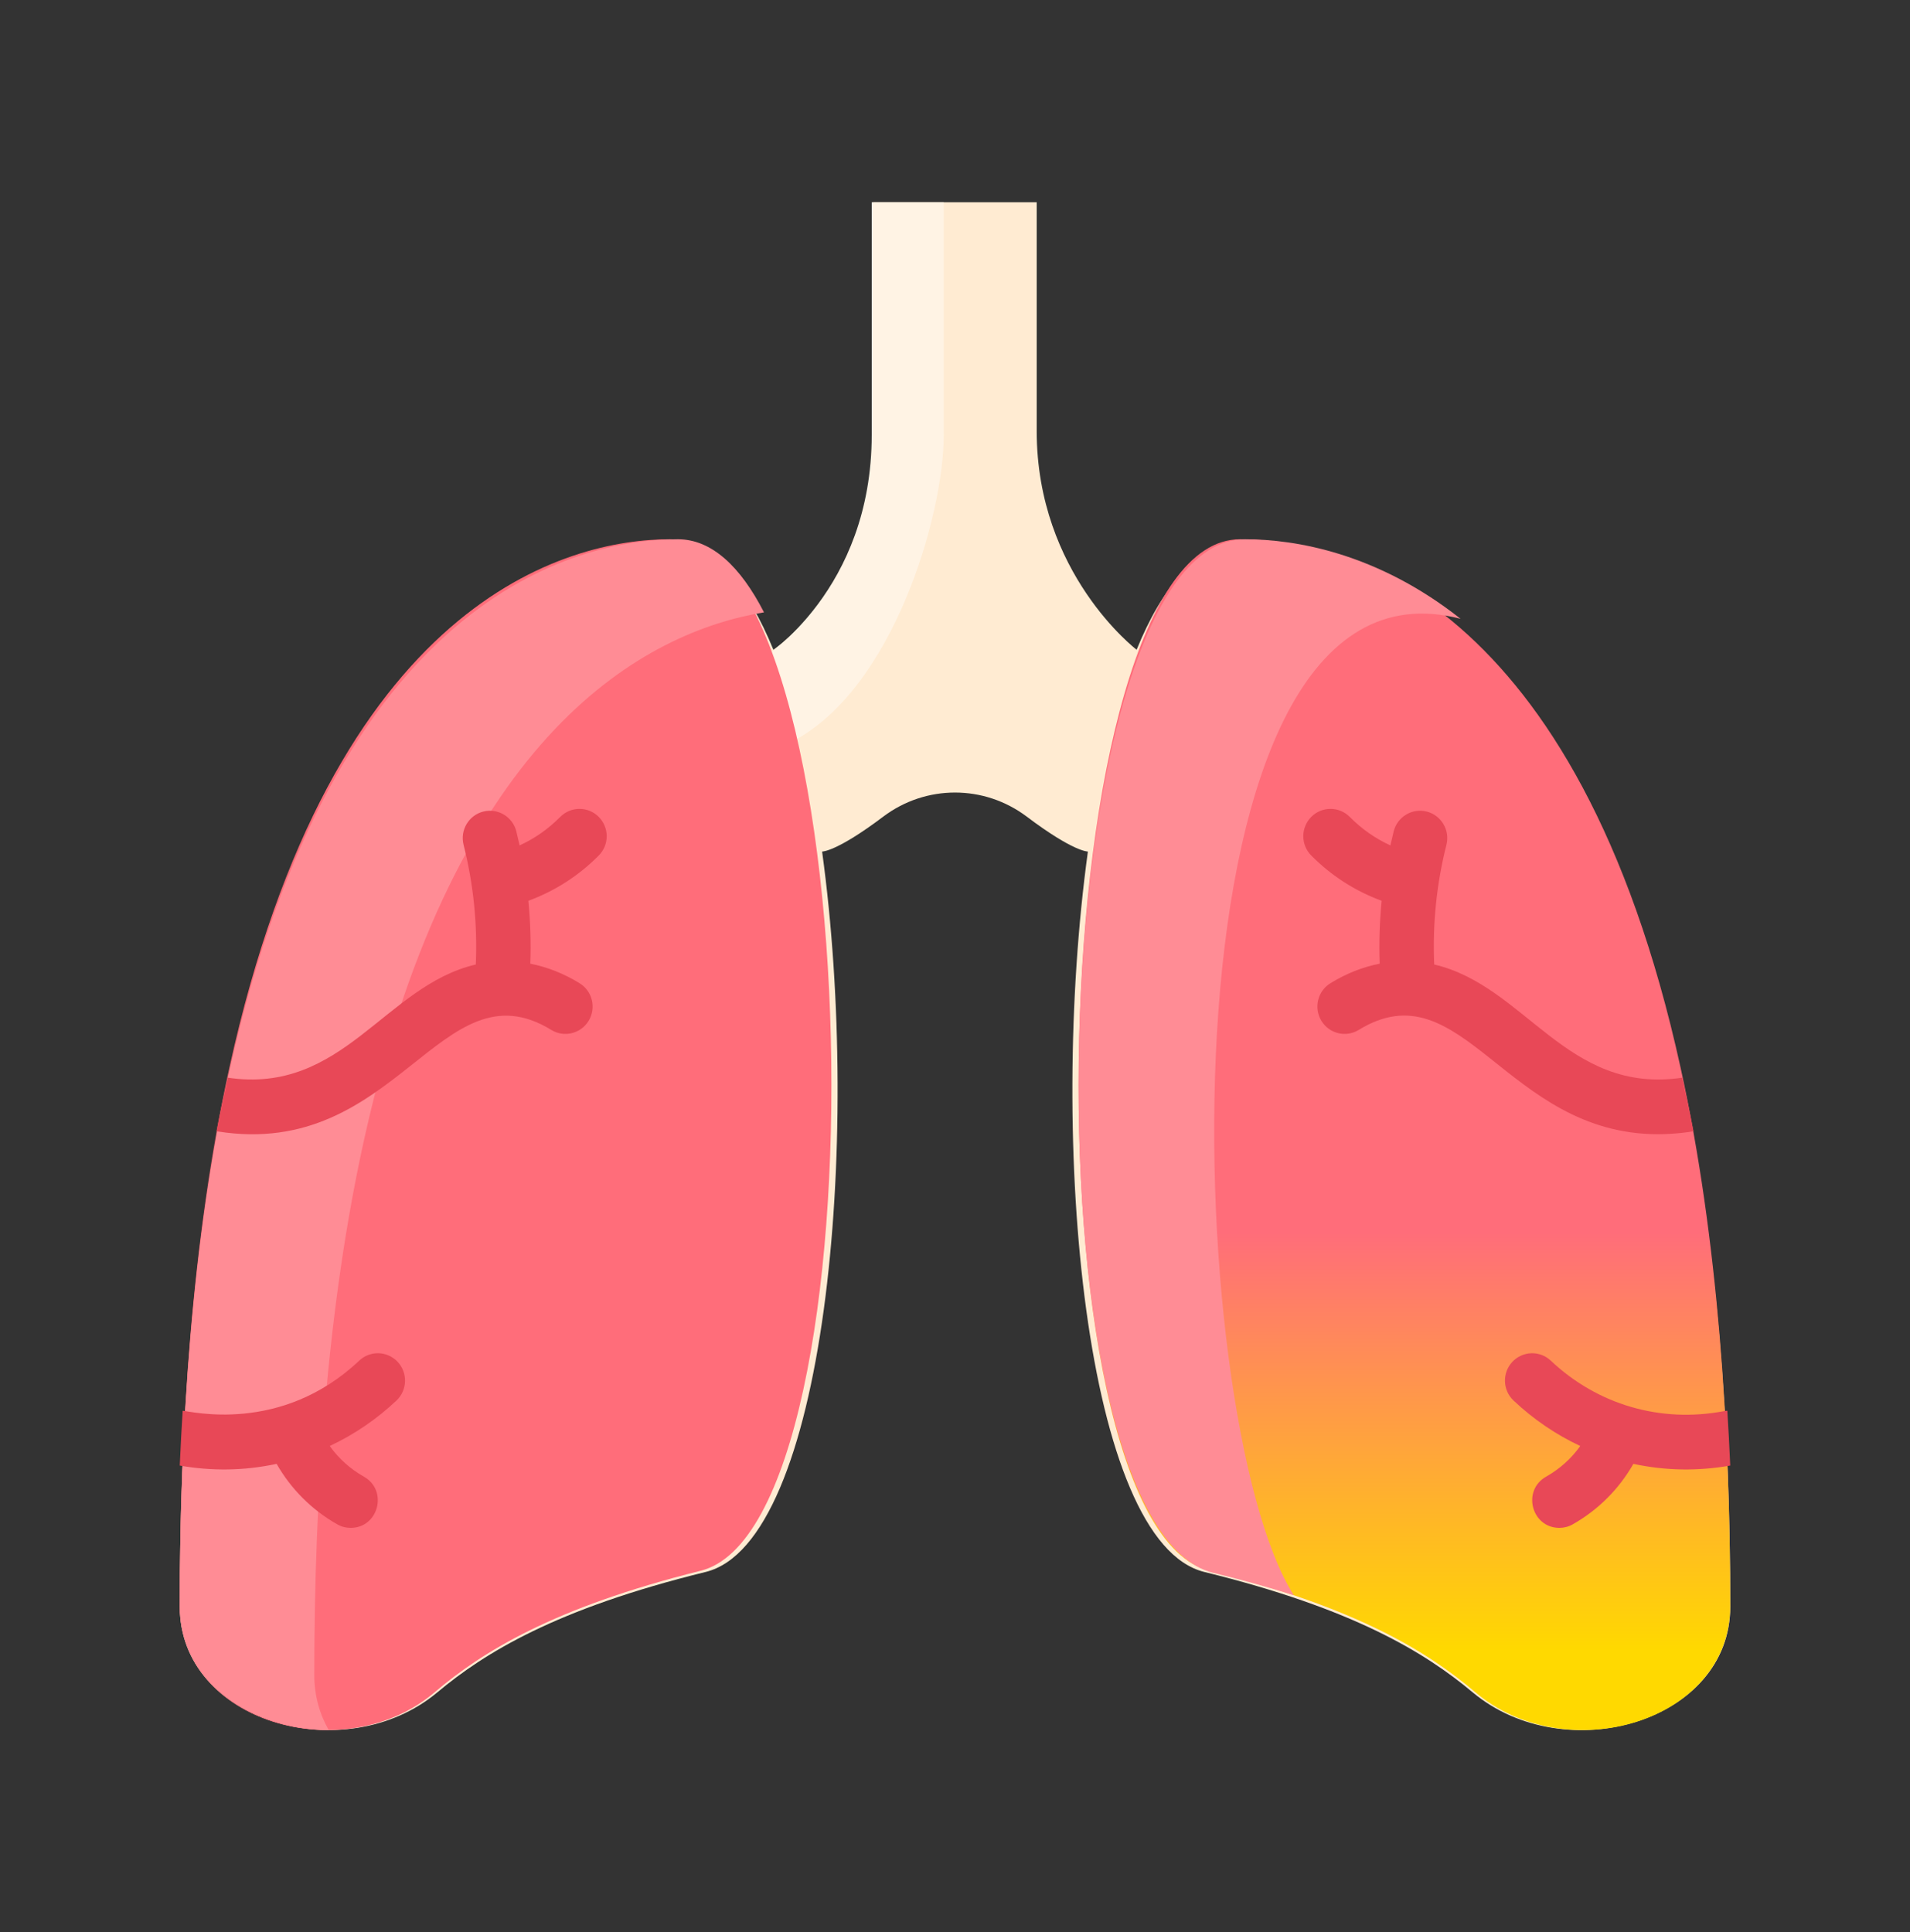
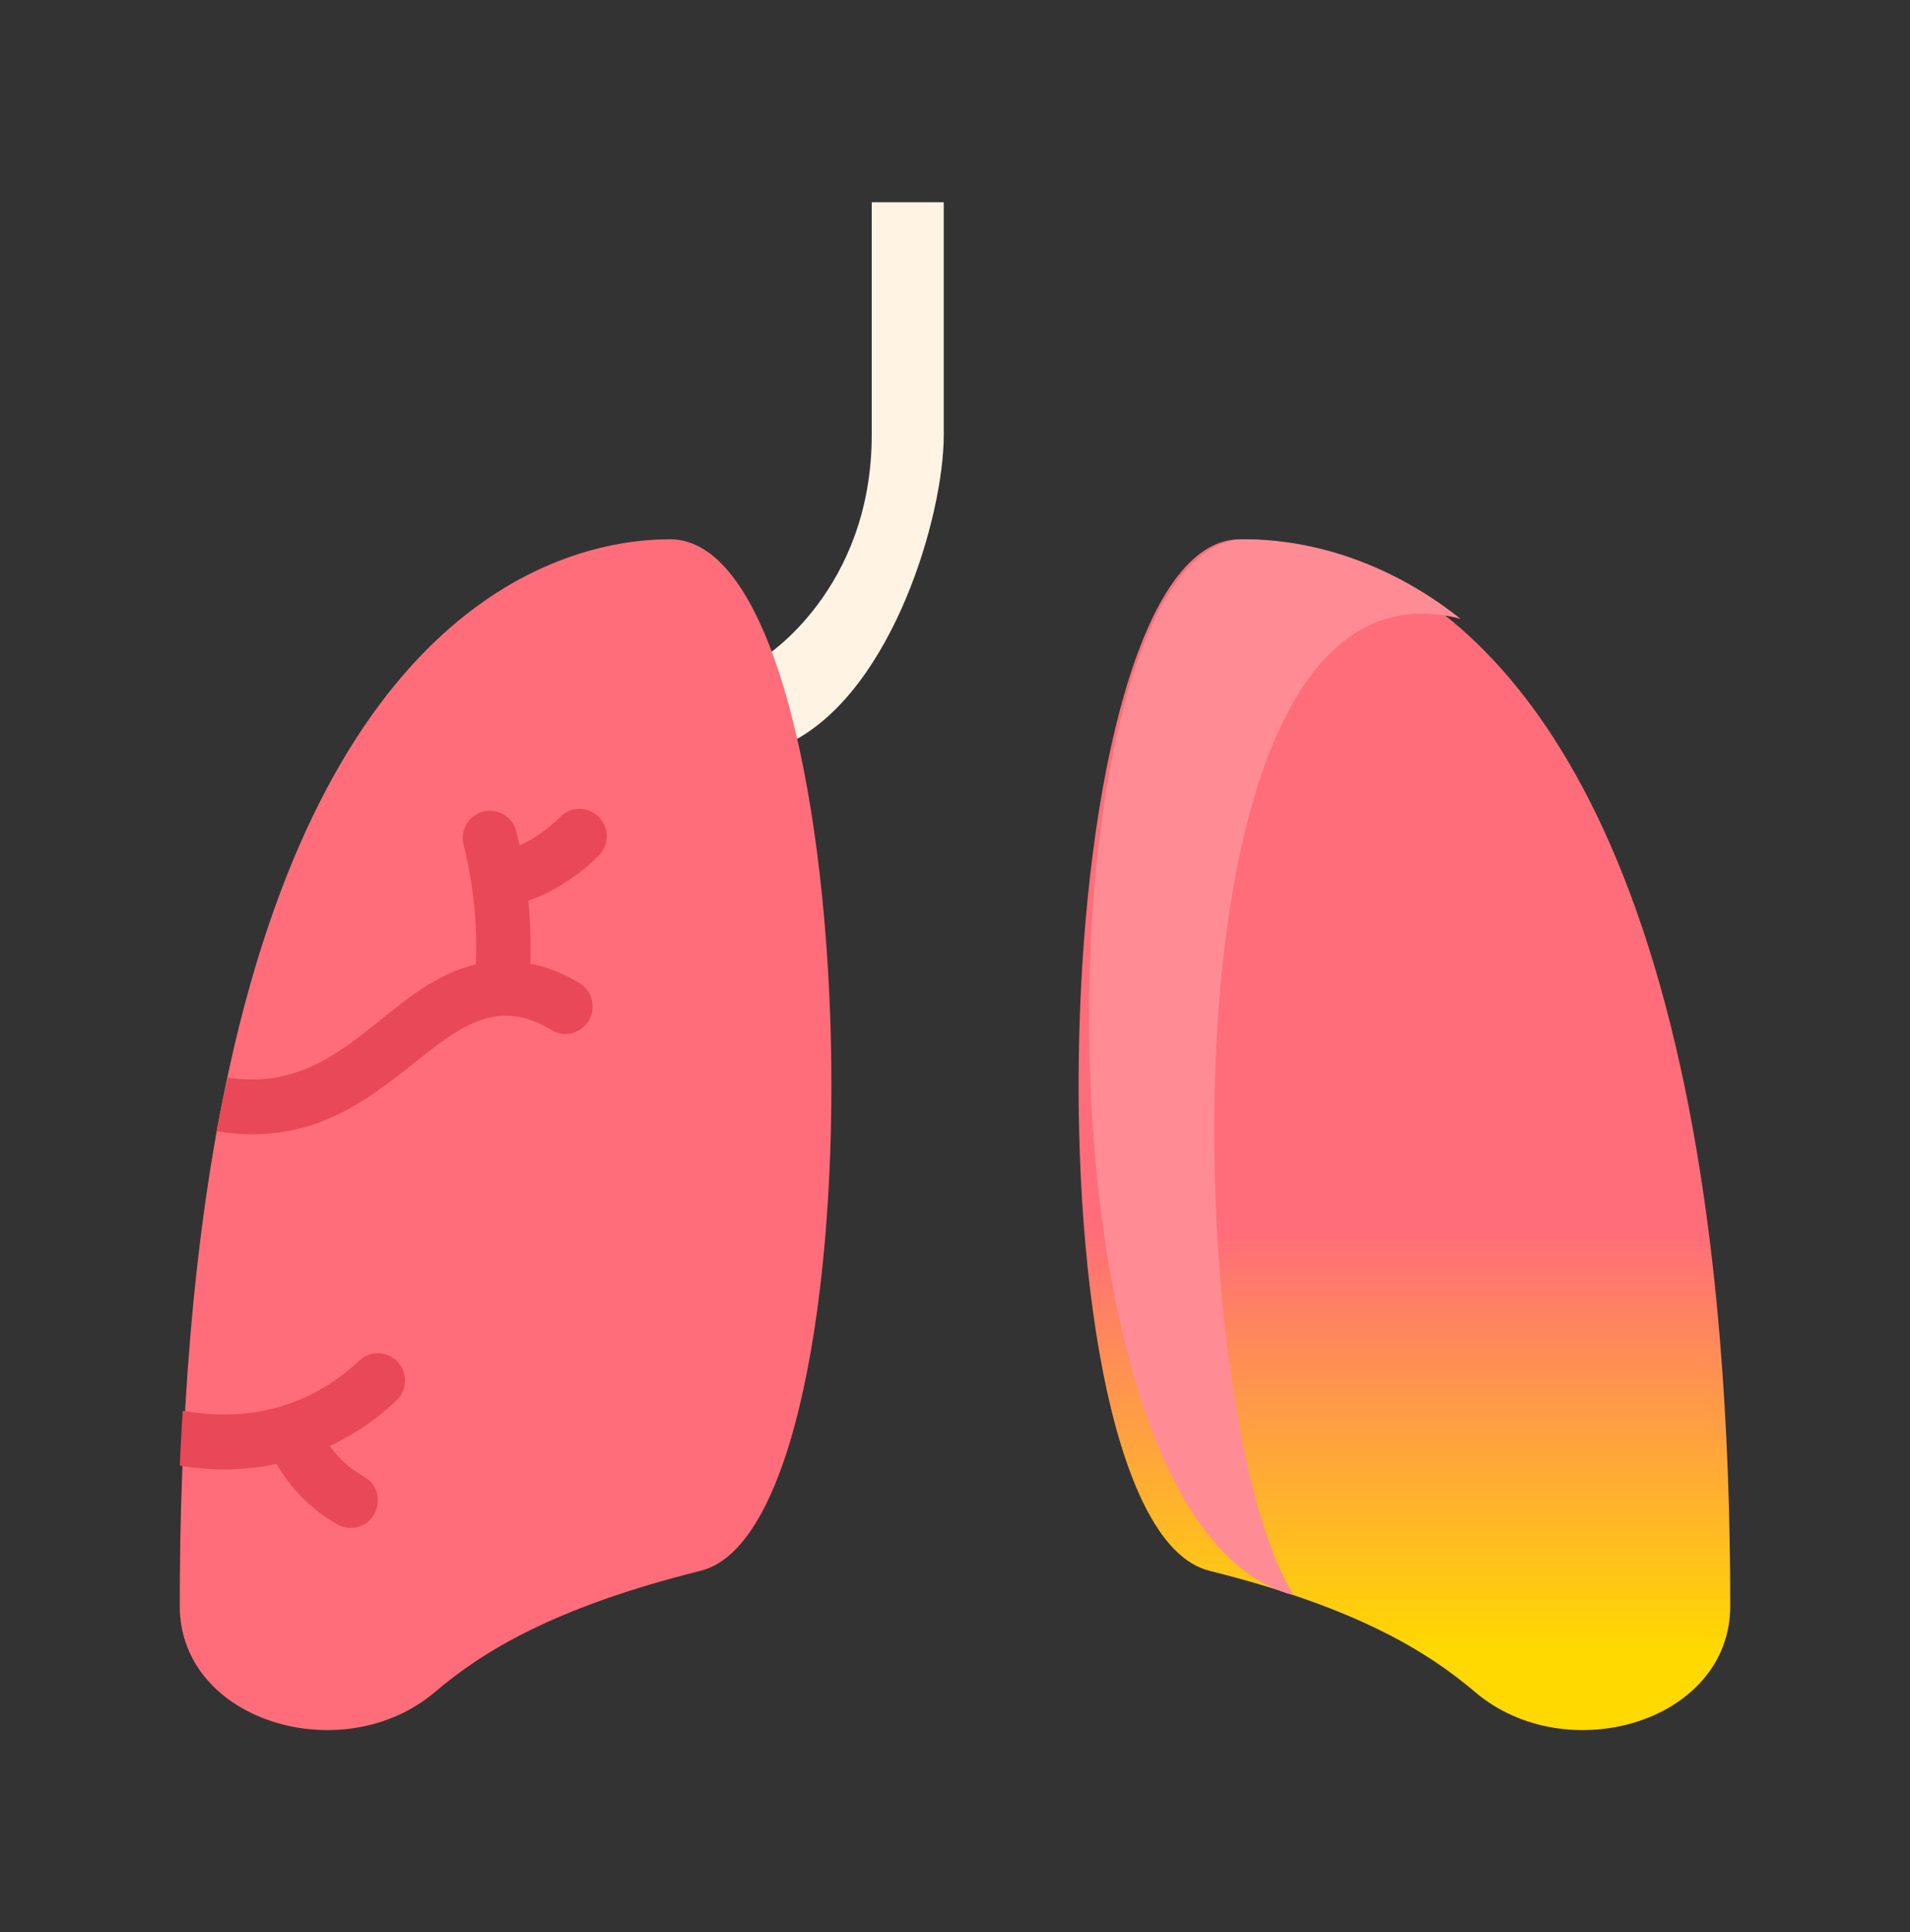
<svg xmlns="http://www.w3.org/2000/svg" width="85" height="86" viewBox="0 0 85 86" fill="none">
  <rect x="0" y="0" width="85" height="86" fill="#333333" stroke="none" />
-   <path d="M74.769 47.743C70.143 27.052 59.561 24.406 54.978 24.406C53.186 24.406 51.717 26.135 50.582 28.919C50.571 28.903 46.136 25.532 46.136 19.183V9H38.864V19.183C38.864 25.977 34.429 28.903 34.418 28.919C33.283 26.135 31.814 24.406 30.022 24.406C25.439 24.406 14.857 27.052 10.231 47.743C8.53 55.332 8 63.8 8 71.518C8 76.641 15.348 78.757 19.464 75.319C21.562 73.565 24.74 71.597 31.404 69.962C36.729 68.655 38.364 50.856 36.586 37.901C36.601 37.893 37.211 37.926 39.307 36.345C41.206 34.916 43.794 34.916 45.693 36.345C47.785 37.923 48.399 37.893 48.414 37.901C46.636 50.856 48.271 68.655 53.596 69.962C60.26 71.597 63.438 73.565 65.536 75.319C69.652 78.757 77 76.641 77 71.518C77 63.758 76.464 55.305 74.769 47.743Z" fill="#FFEBD2" />
  <path d="M42 9V19.353C42 22.953 39.735 30.678 35.263 33C34.898 31.615 34.476 30.353 34 29.253C34.012 29.238 38.794 26.262 38.794 19.353V9H42Z" fill="#FFF3E4" />
  <path d="M77 71.475C77 76.638 69.722 78.771 65.644 75.306C63.566 73.539 60.418 71.555 53.817 69.908C45.455 67.82 46.28 24 55.186 24C59.726 24 70.208 26.667 74.79 47.517C76.467 55.13 77 63.633 77 71.475Z" fill="url(#paint0_linear_2003_58)" />
-   <path d="M65 27.541C51.186 23.941 52.548 63.163 57.581 71C56.508 70.657 55.319 70.323 53.997 70.002C45.377 67.909 46.227 24 55.407 24C57.647 24 61.292 24.612 65 27.541Z" fill="#FF8C95" />
-   <path d="M77 65.227C75.578 65.475 74.147 65.463 72.69 65.151C72.046 66.276 71.129 67.195 69.993 67.842C69.804 67.95 69.599 68 69.398 68C68.155 68 67.723 66.336 68.8 65.724C69.418 65.373 69.928 64.915 70.326 64.356C69.254 63.855 68.252 63.178 67.356 62.332C66.869 61.871 66.846 61.101 67.303 60.611C67.762 60.121 68.528 60.097 69.015 60.558C71.092 62.52 73.899 63.339 76.717 62.805C76.768 62.796 76.82 62.79 76.871 62.788C76.919 63.535 76.967 64.478 77 65.227ZM75.364 50.346C75.254 50.376 74.526 50.479 73.784 50.479C67.008 50.479 65.067 43.015 60.47 45.836C59.9 46.188 59.154 46.007 58.806 45.435C58.456 44.861 58.635 44.111 59.205 43.761C59.909 43.328 60.644 43.037 61.4 42.89C61.366 41.957 61.397 41.022 61.487 40.09C60.308 39.659 59.237 38.97 58.353 38.075C58.241 37.962 58.152 37.827 58.091 37.68C58.031 37.532 58 37.373 58 37.214C58 37.054 58.032 36.896 58.094 36.748C58.155 36.601 58.245 36.467 58.358 36.354C58.831 35.88 59.597 35.883 60.069 36.359C60.606 36.9 61.212 37.323 61.876 37.626C61.922 37.418 61.97 37.211 62.022 37.002C62.185 36.351 62.843 35.956 63.493 36.12C64.14 36.284 64.534 36.946 64.37 37.599C63.931 39.338 63.749 41.117 63.826 42.926C67.907 43.883 69.717 48.728 74.865 47.963C75.044 48.754 75.211 49.549 75.364 50.346Z" fill="#E84857" />
+   <path d="M65 27.541C51.186 23.941 52.548 63.163 57.581 71C45.377 67.909 46.227 24 55.407 24C57.647 24 61.292 24.612 65 27.541Z" fill="#FF8C95" />
  <path d="M31.183 69.908C24.582 71.555 21.434 73.539 19.356 75.306C15.278 78.771 8 76.638 8 71.475C8 63.688 8.525 55.164 10.21 47.517C14.792 26.667 25.275 24 29.815 24C38.72 24 39.545 67.82 31.183 69.908Z" fill="#FF6D7A" />
-   <path d="M34 27.253C28.791 28.113 20.265 32.534 16.233 50.587C14.529 58.199 13.987 66.708 13.987 74.545C13.987 75.465 14.222 76.288 14.631 77C11.239 76.982 8 74.891 8 71.475C8 63.713 8.531 55.175 10.245 47.517C14.902 26.667 25.553 24 30.167 24C31.674 24 32.954 25.216 34 27.253Z" fill="#FF8C95" />
  <path d="M17.644 62.332C16.767 63.161 15.765 63.845 14.674 64.356C15.072 64.915 15.582 65.373 16.2 65.724C17.275 66.335 16.848 68 15.602 68C15.401 68 15.196 67.95 15.007 67.842C13.871 67.195 12.954 66.276 12.31 65.151C10.853 65.463 9.422 65.475 8 65.227C8.033 64.478 8.081 63.536 8.129 62.788C8.444 62.797 12.497 63.855 15.985 60.558C16.472 60.097 17.238 60.121 17.697 60.611C18.154 61.101 18.131 61.871 17.644 62.332ZM26.647 38.075C25.762 38.97 24.692 39.659 23.513 40.09C23.604 41.022 23.634 41.957 23.6 42.89C24.357 43.039 25.093 43.329 25.795 43.761C26.366 44.111 26.544 44.861 26.195 45.435C25.846 46.007 25.1 46.188 24.53 45.836C19.618 42.822 17.672 51.626 9.687 50.356C9.671 50.353 9.653 50.35 9.636 50.346C9.789 49.549 9.956 48.754 10.136 47.963C15.272 48.727 17.119 43.874 21.174 42.926C21.249 41.177 21.083 39.393 20.63 37.599C20.466 36.946 20.86 36.284 21.507 36.12C22.157 35.956 22.815 36.351 22.978 37.002C23.03 37.211 23.078 37.418 23.124 37.626C23.788 37.323 24.393 36.9 24.931 36.359C25.403 35.883 26.169 35.88 26.642 36.354C26.755 36.467 26.845 36.601 26.906 36.748C26.968 36.896 27 37.054 27 37.214C27 37.373 26.97 37.532 26.909 37.68C26.848 37.827 26.759 37.962 26.647 38.075Z" fill="#E84857" />
  <defs>
    <linearGradient id="paint0_linear_2003_58" x1="62.526" y1="54.859" x2="62.526" y2="73.495" gradientUnits="userSpaceOnUse">
      <stop stop-color="#FF6D7A" />
      <stop offset="1" stop-color="#FFD900" />
    </linearGradient>
  </defs>
</svg>